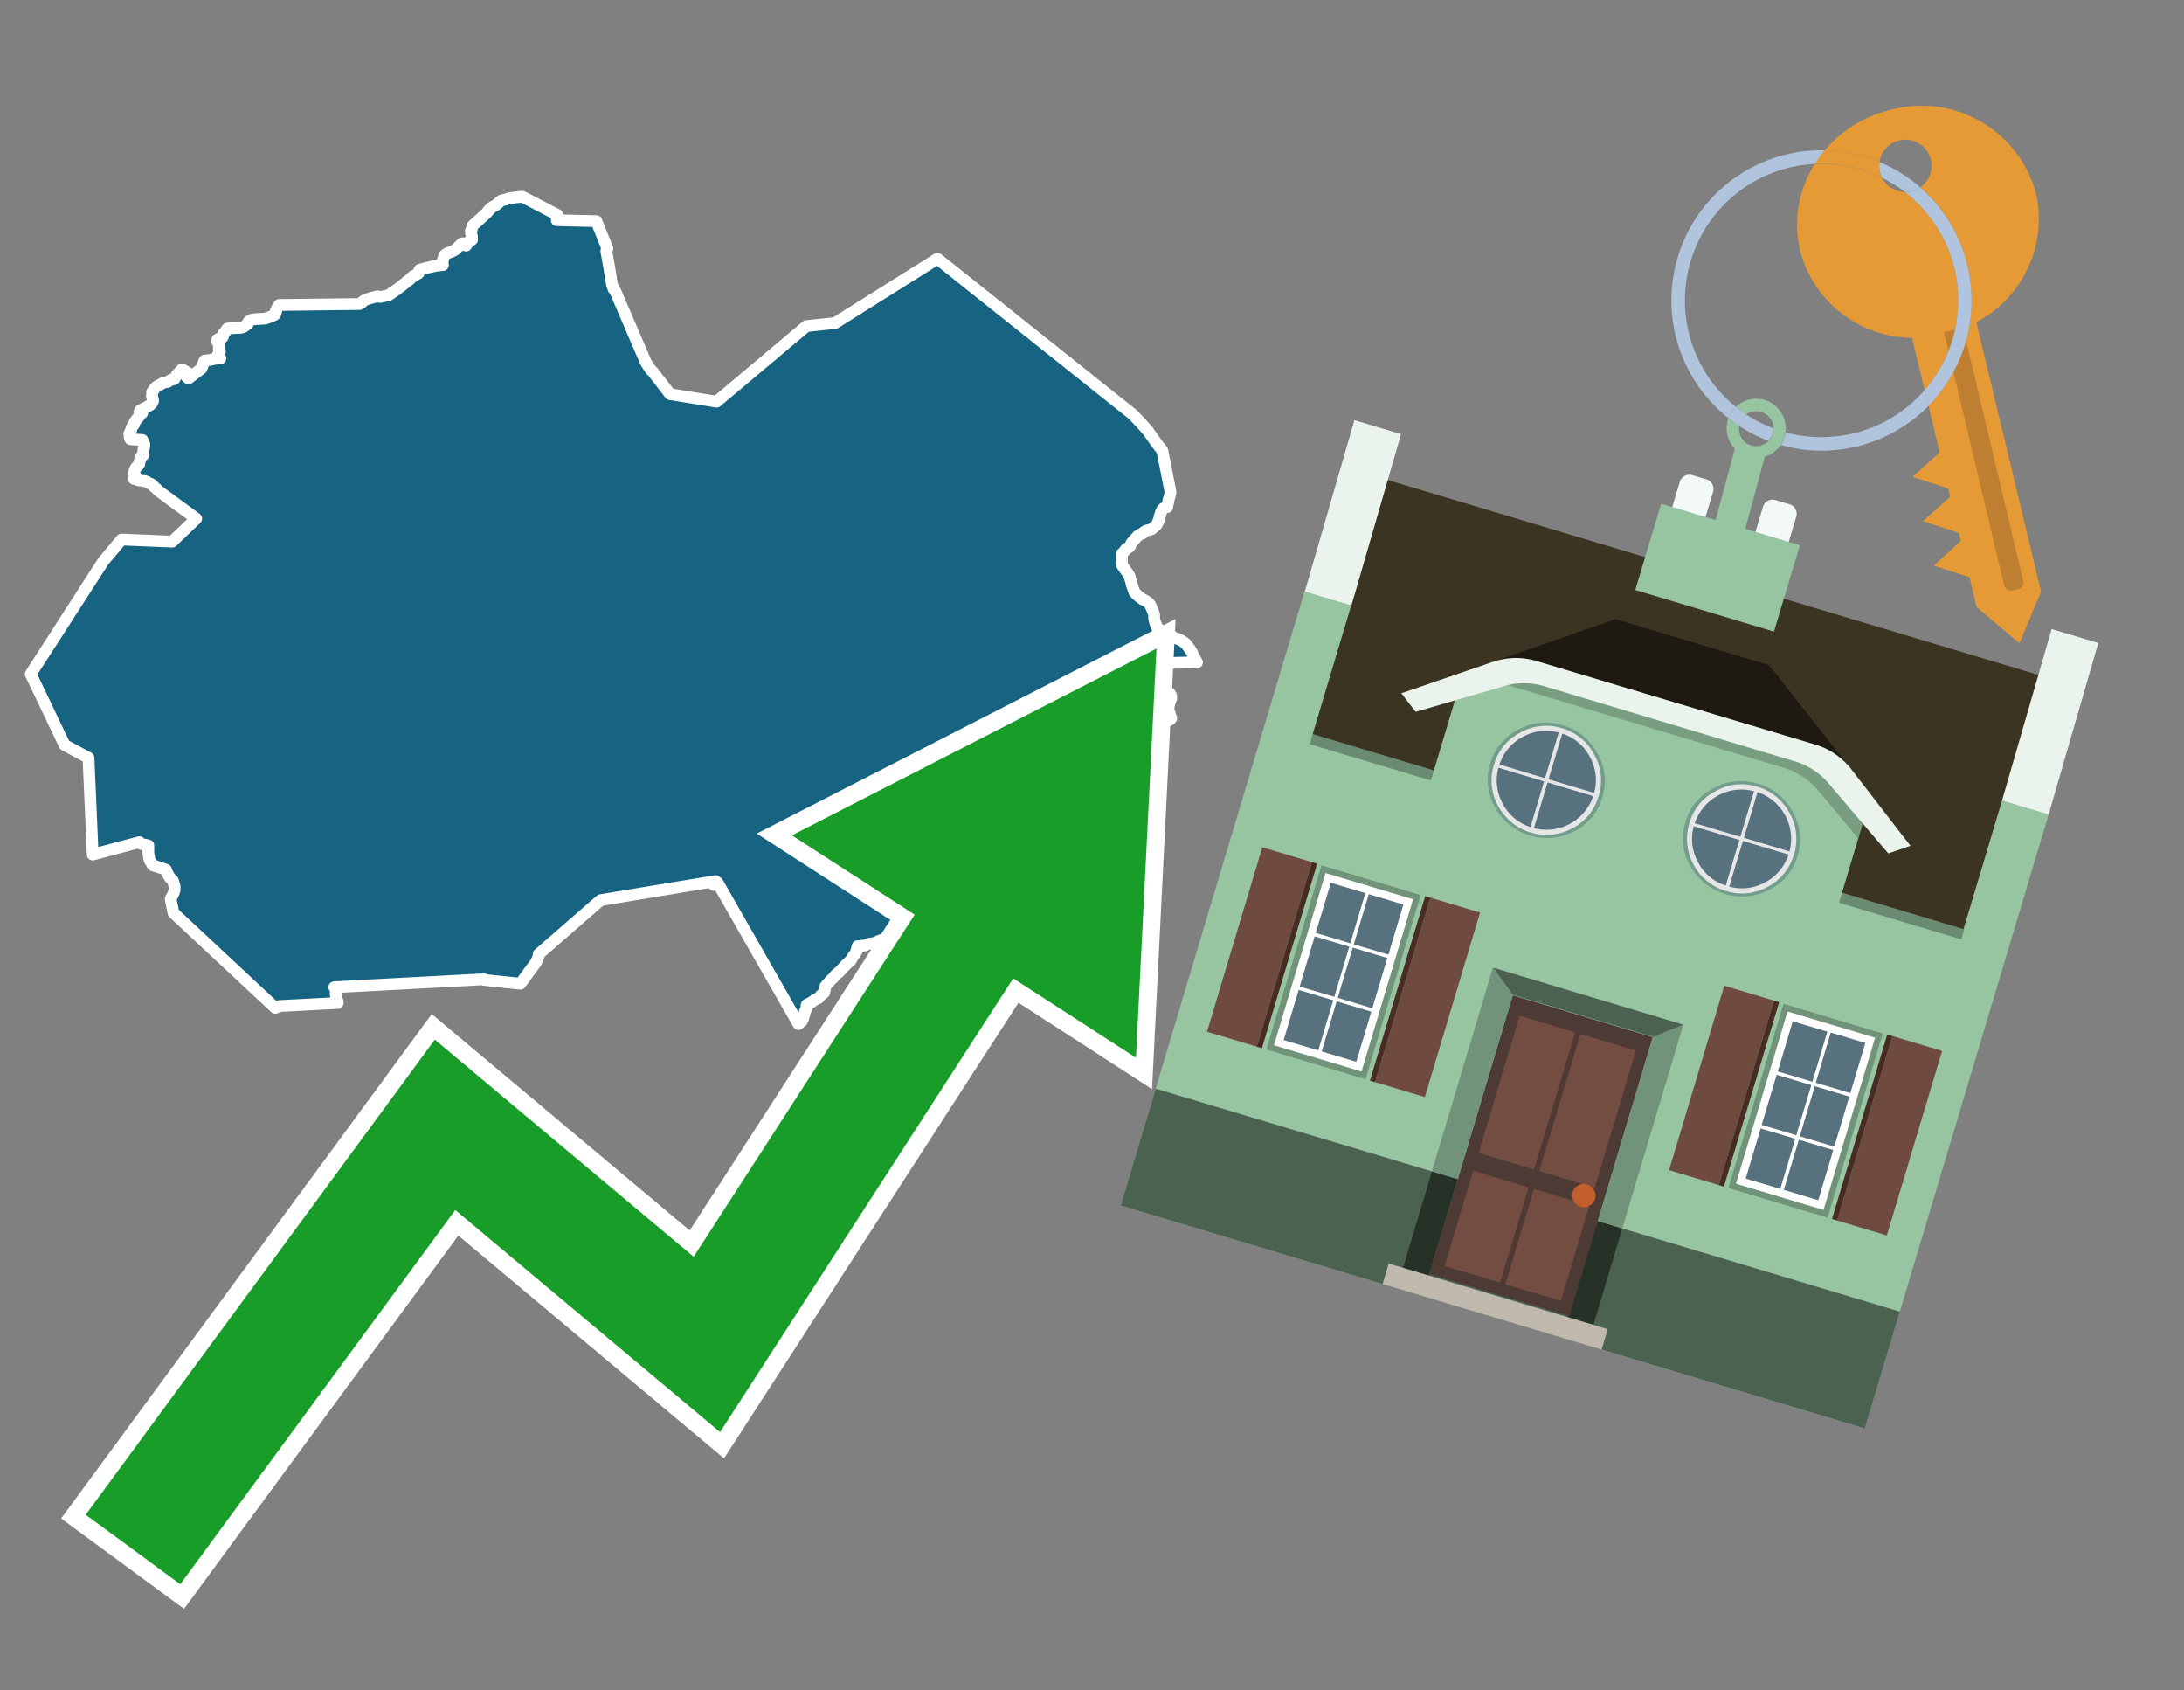
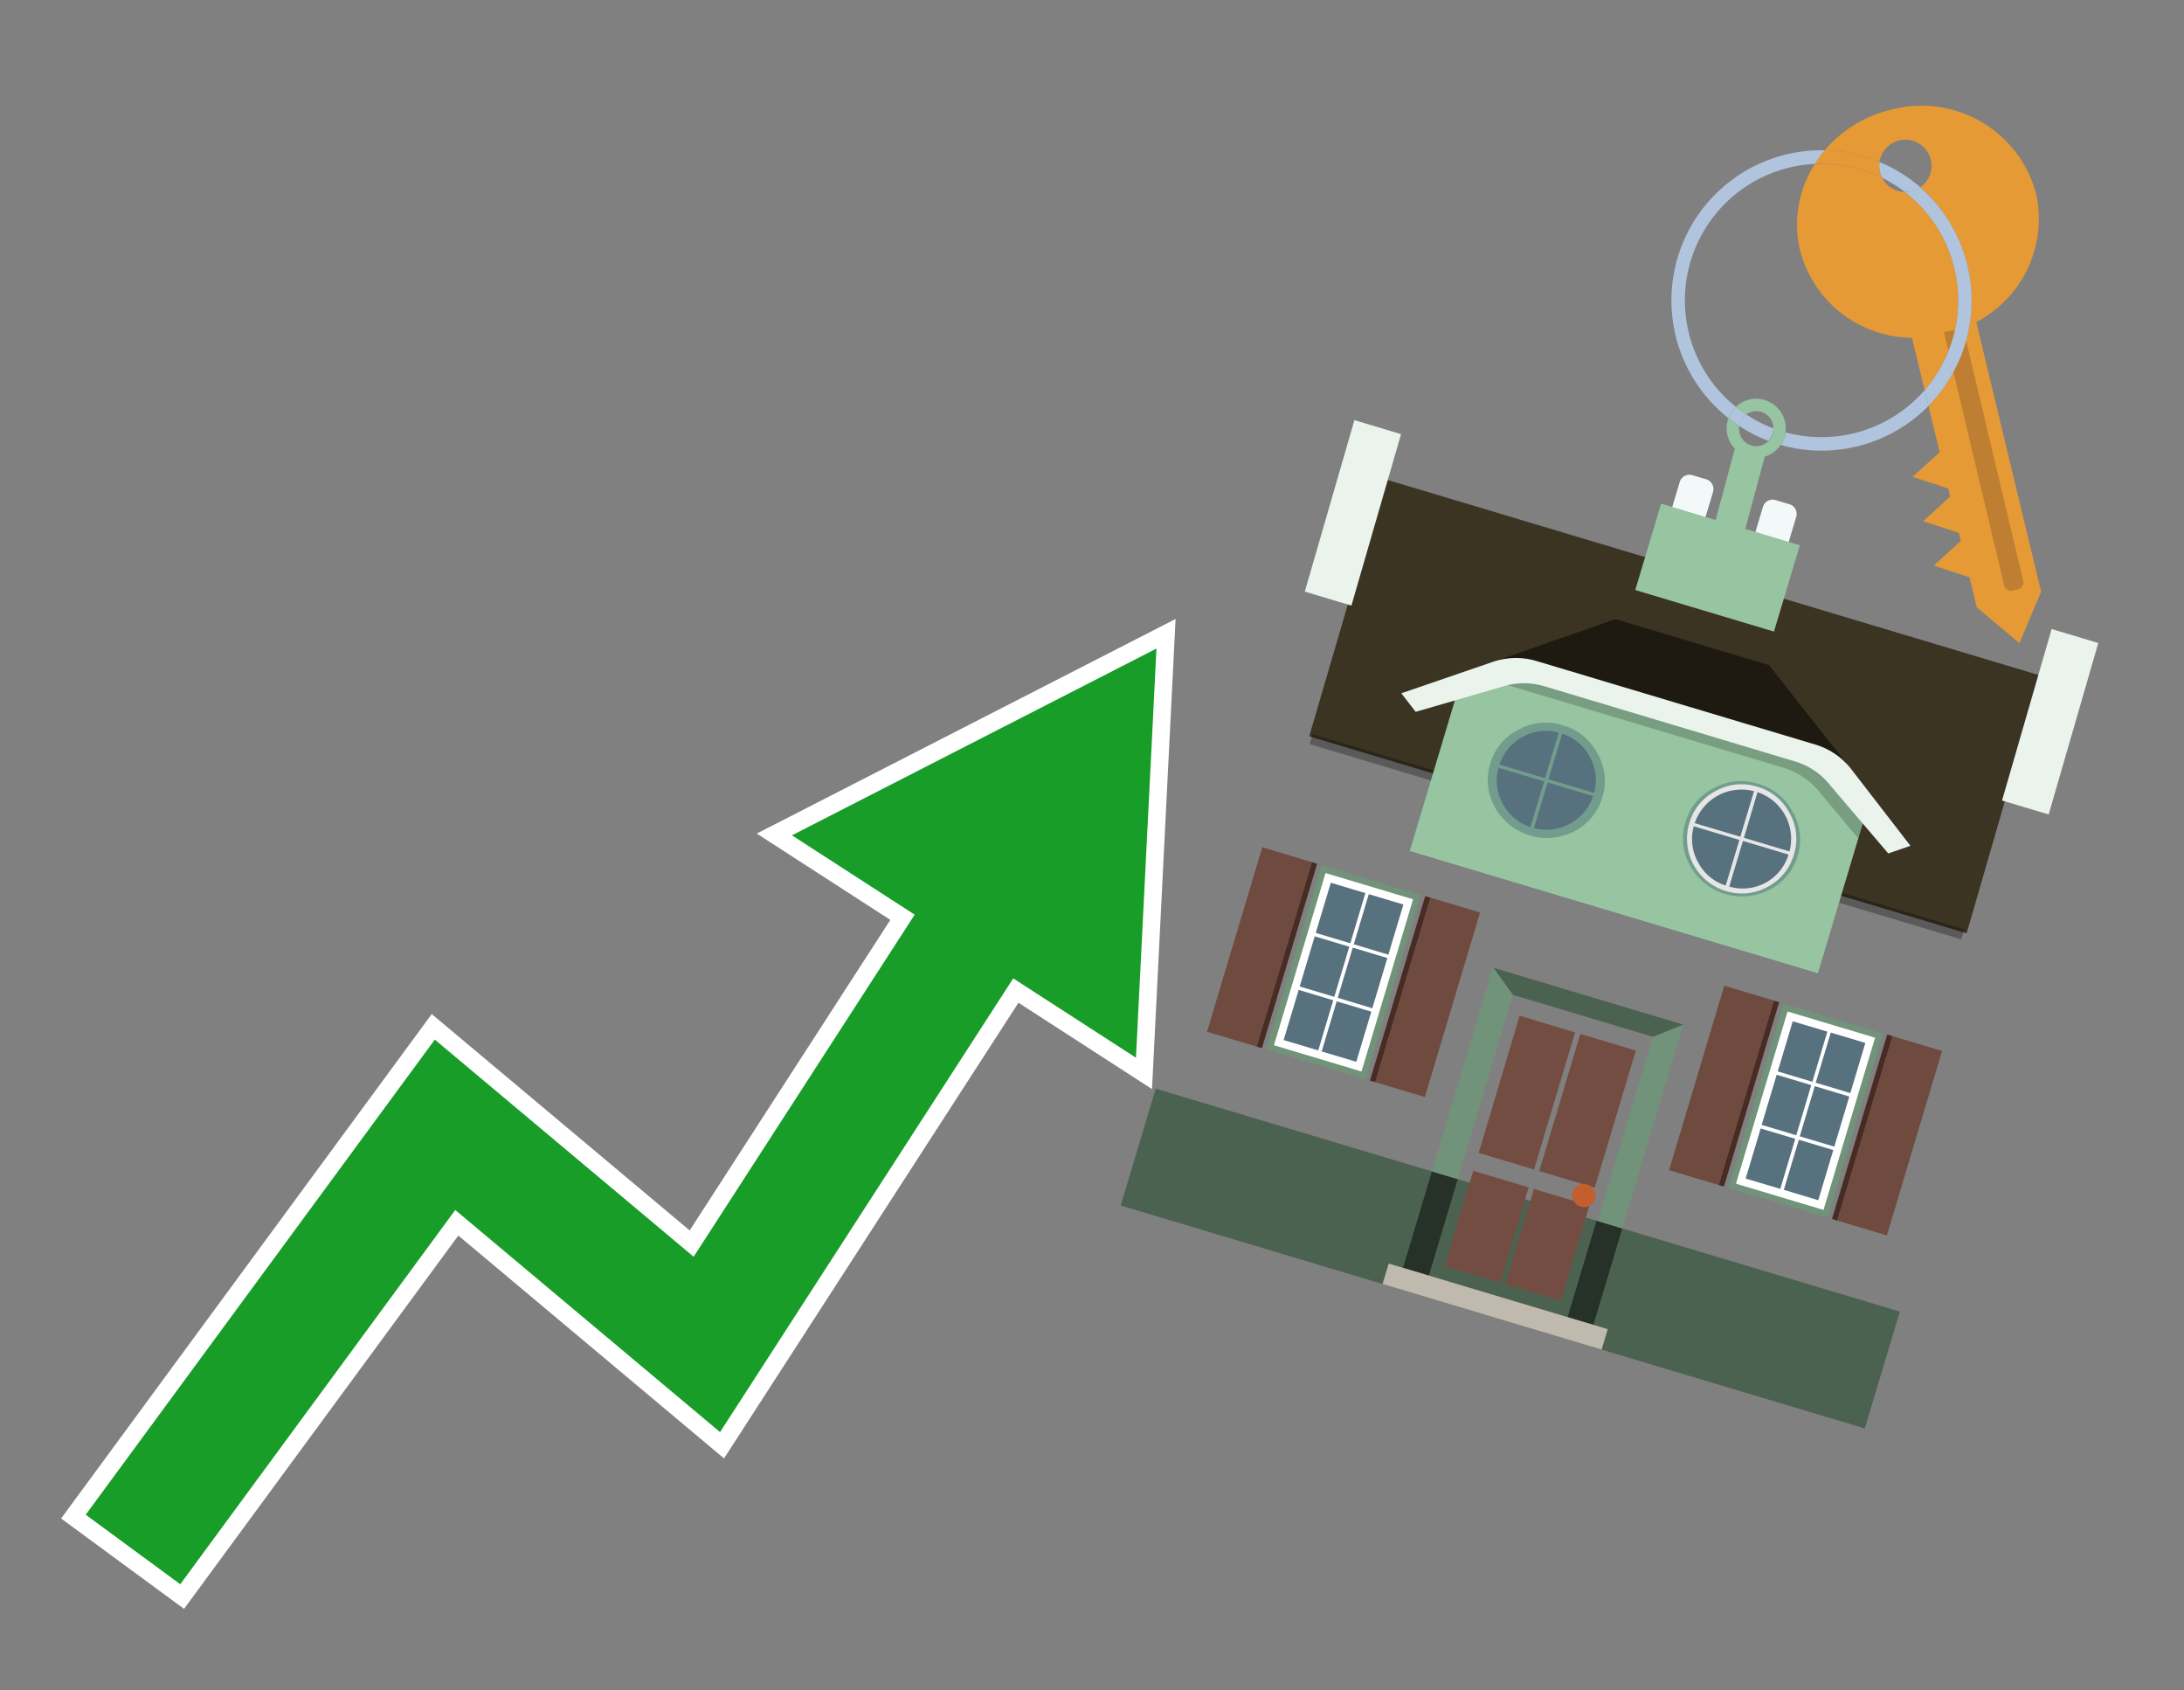
<svg xmlns="http://www.w3.org/2000/svg" id="Text" width="93.05" height="72" viewBox="0 0 93.05 72">
  <rect x="0" y="0" width="93.05" height="72" fill="#808080" stroke="none" />
-   <polygon points="1.31,28.71 4.4,23.91 5.18,22.98 7.34,23.07 8.36,22.09 7.94,21.78 7.27,21.29 7.08,21.15 7.04,21.12 6.78,20.93 6.74,20.89 6.69,20.84 6.64,20.8 6.61,20.77 6.57,20.74 6.54,20.7 6.5,20.66 6.46,20.63 6.41,20.6 6.32,20.57 6.26,20.52 6.16,20.49 5.89,20.46 5.82,20.43 5.71,20.4 5.71,20.37 5.75,20.34 5.77,20.29 5.76,20.26 5.75,20.23 5.74,20.2 5.72,20.17 5.73,20.13 5.72,20.1 5.73,20.07 5.74,20.03 5.75,20 5.76,19.97 5.78,19.94 5.8,19.91 5.83,19.88 5.88,19.84 5.91,19.8 5.93,19.77 5.92,19.74 5.94,19.71 5.94,19.68 5.95,19.65 5.97,19.6 5.98,19.57 5.97,19.54 6.01,19.46 6.05,19.43 6.09,19.4 6.12,19.37 6.1,19.34 6.1,19.27 6.11,19.24 6.11,19.16 6.12,19.1 6.14,19.05 6.15,19 6.15,18.97 6.15,18.93 6.14,18.9 6.1,18.84 6.09,18.79 6.07,18.74 5.56,18.71 5.54,18.68 5.53,18.65 5.52,18.62 5.52,18.58 5.52,18.54 5.51,18.5 5.51,18.47 5.53,18.44 5.59,18.31 5.6,18.24 5.63,18.19 5.65,18.14 5.67,18.11 5.71,18.08 5.71,18.05 5.74,17.99 5.77,17.94 5.79,17.9 5.83,17.85 5.86,17.82 5.9,17.77 5.93,17.74 5.96,17.7 6.02,17.62 6.06,17.59 5.94,17.56 5.95,17.53 5.96,17.5 6,17.46 6.07,17.43 6.12,17.4 6.2,17.37 6.24,17.34 6.3,17.31 6.35,17.28 6.4,17.25 6.44,17.21 6.48,17.17 6.5,17.14 6.52,17.08 6.52,17.05 6.51,17 6.5,16.96 6.49,16.93 6.48,16.9 6.47,16.87 6.48,16.82 6.48,16.76 6.49,16.73 6.48,16.7 6.5,16.67 6.53,16.64 6.54,16.61 6.57,16.58 6.59,16.55 6.61,16.52 6.64,16.49 6.71,16.44 6.79,16.4 6.87,16.36 6.91,16.33 6.96,16.3 7.14,16.27 7.18,16.24 7.23,16.21 7.28,16.18 7.43,16.15 7.46,16.09 7.51,16 7.53,15.97 7.55,15.94 7.59,15.9 7.7,15.79 7.75,15.73 7.98,15.86 7.95,16.05 8.03,16.12 8.58,15.7 8.59,15.67 8.63,15.59 8.64,15.56 8.65,15.52 8.66,15.49 8.69,15.4 8.71,15.36 8.96,15.33 9.11,15.29 9.39,15.26 9.36,15.23 9.3,15.2 9.29,15.17 9.28,15.14 9.28,15.11 9.29,15.08 9.33,15.04 9.35,15 9.37,14.96 9.35,14.93 9.35,14.89 9.35,14.86 9.32,14.83 9.33,14.8 9.35,14.77 9.33,14.73 9.33,14.7 9.34,14.66 9.34,14.63 9.31,14.6 9.26,14.57 9.26,14.53 9.27,14.49 9.26,14.46 9.31,14.43 9.44,14.4 9.48,14.37 9.5,14.34 9.5,14.29 9.51,14.25 9.52,14.2 9.56,14.17 9.6,14.14 9.61,14.11 9.63,14.08 9.67,14.05 9.66,14.02 9.7,13.99 10.28,13.96 10.39,13.92 10.47,13.86 10.53,13.82 10.56,13.79 10.57,13.73 10.6,13.69 10.63,13.66 10.68,13.63 10.8,13.6 11.31,13.57 11.41,13.53 11.53,13.49 11.64,13.44 11.7,13.41 11.73,13.37 11.73,13.34 11.75,13.31 11.76,13.28 11.75,13.25 11.77,13.22 11.78,13.19 11.8,13.14 11.82,13.09 11.86,13.04 11.89,12.99 15.32,12.95 15.37,12.92 15.43,12.88 15.45,12.85 15.48,12.82 15.53,12.79 15.6,12.76 15.68,12.73 15.82,12.69 16.08,12.62 16.19,12.65 16.54,12.58 16.59,12.55 16.64,12.52 16.68,12.49 16.71,12.46 16.77,12.43 17.03,12.24 17.12,12.17 17.27,12.05 17.31,12.01 17.38,11.96 17.45,11.91 17.48,11.88 17.5,11.85 17.55,11.82 17.58,11.79 17.6,11.76 17.68,11.73 17.73,11.7 17.78,11.67 17.83,11.64 17.85,11.61 17.84,11.58 17.85,11.55 17.86,11.52 17.88,11.49 18.05,11.44 18.3,11.38 18.45,11.35 18.57,11.32 18.87,11.29 18.86,11.26 18.86,11.22 18.86,11.17 18.86,11.12 18.87,11.08 18.88,11.05 18.9,10.97 18.92,10.91 18.93,10.88 18.97,10.85 19.02,10.81 19.09,10.77 19.2,10.74 19.4,10.64 19.49,10.55 19.53,10.51 19.66,10.39 19.69,10.36 19.71,10.42 19.86,10.46 19.95,10.33 19.96,10.3 20.03,10.27 20.06,10.24 20.11,10.21 20.11,10.18 20.11,10.15 20.1,10.12 20.11,10.09 20.09,10.06 20.1,10.03 20.09,10 20.08,9.97 20.07,9.94 20.08,9.91 20.07,9.88 20.06,9.84 20.07,9.81 20.1,9.78 20.1,9.75 20.11,9.72 20.12,9.68 20.13,9.65 20.13,9.62 20.44,9.34 20.75,9.06 20.76,9.03 20.79,9 20.82,8.97 20.83,8.94 20.88,8.91 20.91,8.86 20.96,8.83 21.01,8.8 21.12,8.74 21.16,8.71 21.21,8.67 21.26,8.63 21.29,8.59 21.34,8.56 21.38,8.53 21.55,8.5 21.61,8.47 21.73,8.44 21.95,8.41 22.26,8.38 23.74,9.15 23.73,9.2 23.72,9.26 23.72,9.29 23.72,9.38 25.41,9.42 25.46,9.55 25.88,10.59 25.83,10.69 25.96,11.41 26.07,12.1 26.08,12.13 26.14,12.31 26.18,12.35 26.21,12.39 27.52,15.44 27.73,15.76 27.81,15.83 28.55,16.79 30.53,17.11 34.36,13.89 35.58,13.76 39.94,11.02 48.27,17.66 48.61,18.02 48.84,18.28 48.91,18.36 49.27,18.87 49.52,19.19 49.87,20.96 49.86,20.99 49.85,21.06 49.82,21.18 49.81,21.21 49.78,21.32 49.77,21.39 49.75,21.48 49.73,21.6 49.61,21.63 49.56,21.66 49.53,21.69 49.51,21.72 49.46,21.82 49.45,21.87 49.44,21.91 49.43,21.96 49.4,22 49.4,22.04 49.38,22.15 49.35,22.19 49.34,22.23 49.31,22.29 49.3,22.32 49.27,22.36 49.2,22.43 49.14,22.47 49.1,22.51 49.07,22.54 48.97,22.57 48.84,22.6 48.75,22.65 48.71,22.69 48.69,22.72 48.59,22.75 48.55,22.78 48.5,22.81 48.45,22.85 48.22,23.11 48.2,23.14 48.16,23.22 48.15,23.25 48.14,23.28 48.1,23.31 48.06,23.34 47.99,23.37 47.95,23.41 47.93,23.44 47.91,23.47 47.84,23.55 47.8,23.58 47.8,23.65 47.8,23.7 47.8,23.76 47.8,23.81 47.8,23.87 47.79,23.95 47.79,24.03 47.81,24.08 47.92,24.24 47.96,24.3 47.99,24.33 48.01,24.37 48.04,24.4 48.09,24.49 48.11,24.52 48.13,24.55 48.14,24.61 48.17,24.71 48.19,24.77 48.2,24.81 48.21,24.87 48.22,24.91 48.24,24.96 48.25,25 48.27,25.05 48.28,25.08 48.3,25.13 48.32,25.19 48.33,25.22 48.36,25.25 48.4,25.3 48.49,25.38 48.52,25.41 48.58,25.45 48.63,25.49 48.66,25.52 48.78,25.57 48.82,25.6 48.87,25.63 48.96,25.7 49.01,25.77 49.03,25.83 49.06,25.89 49.1,25.99 49.13,26.06 49.16,26.15 49.17,26.18 49.17,26.24 49.17,26.31 49.18,26.39 49.19,26.43 49.2,26.46 49.21,26.49 49.22,26.54 49.24,26.57 49.24,26.6 49.27,26.63 49.27,26.67 49.28,26.7 49.3,26.74 49.37,26.79 49.4,26.82 49.45,26.87 49.52,26.9 49.56,26.93 49.79,26.96 49.85,27 49.88,27.04 49.89,27.07 49.92,27.12 49.98,27.15 50.08,27.18 50.19,27.22 50.27,27.25 50.34,27.29 50.43,27.35 50.52,27.42 50.54,27.45 50.57,27.48 50.64,27.58 50.66,27.61 50.7,27.65 50.72,27.7 50.77,27.77 50.8,27.82 50.81,27.85 50.83,27.91 50.85,27.96 50.86,28 50.91,28.04 50.92,28.07 50.94,28.11 50.97,28.15 50.98,28.18 51,28.21 49.68,28.24 49.67,28.28 49.62,28.31 49.61,28.34 49.58,28.37 49.55,28.4 49.52,28.43 49.51,28.46 49.48,28.5 49.47,28.53 49.45,28.56 49.44,28.59 49.42,28.62 49.4,28.65 49.38,28.74 49.41,28.77 49.42,28.81 49.43,28.85 49.44,28.88 49.45,28.92 49.47,28.95 49.45,28.98 49.46,29.01 49.45,29.04 49.46,29.07 49.49,29.1 49.49,29.14 49.51,29.17 49.47,29.2 49.48,29.23 49.54,29.26 49.57,29.29 49.58,29.32 49.64,29.36 49.72,29.39 49.74,29.43 49.74,29.46 49.79,29.49 49.83,29.52 49.84,29.55 49.87,29.59 49.89,29.62 49.9,29.66 49.87,29.69 49.88,29.73 49.9,29.76 49.89,29.79 49.86,29.85 49.84,29.88 49.84,29.93 49.82,29.96 49.81,30.02 49.8,30.05 49.77,30.08 49.77,30.13 49.77,30.17 49.79,30.2 49.79,30.24 49.76,30.27 49.77,30.3 49.8,30.33 49.82,30.36 49.84,30.39 49.83,30.43 49.84,30.46 49.86,30.49 49.89,30.54 49.9,30.6 49.86,30.65 49.8,30.68 49.32,30.71 48.88,30.77 48.84,30.74 48.87,30.57 46.17,30.81 46.12,30.84 46.1,30.87 46.06,30.92 46.04,30.95 46.02,30.98 46.01,31.01 45.97,31.04 45.94,31.07 45.91,31.11 45.88,31.14 45.85,31.21 45.84,31.24 45.82,31.27 45.81,31.32 45.81,31.35 45.8,31.38 45.78,31.41 45.75,31.44 45.69,31.47 45.59,31.5 45.53,31.53 45.23,31.18 42.67,31.57 42.65,31.6 42.61,31.65 42.58,31.69 42.53,31.77 42.49,31.81 42.47,31.84 42.43,31.88 42.41,31.91 42.39,31.94 42.38,31.97 42.37,32 42.36,32.08 42.36,32.14 42.37,32.18 42.39,32.24 42.42,32.31 42.44,32.34 42.45,32.37 42.47,32.41 42.49,32.44 42.5,32.51 42.52,32.56 42.52,32.6 42.52,32.64 42.53,32.7 42.53,32.75 42.53,32.82 42.52,32.85 42.51,32.92 42.53,33 42.54,33.06 42.56,33.12 42.57,33.15 42.58,33.18 42.58,33.21 42.59,33.24 42.59,33.27 42.59,33.31 42.58,33.36 42.57,33.39 42.54,33.42 42.54,33.49 42.54,33.53 42.52,33.59 42.51,33.65 42.49,33.69 42.48,33.73 42.47,33.8 42.44,33.89 42.42,33.93 42.38,34 42.35,34.04 42.32,34.08 42.31,34.12 42.29,34.17 42.26,34.23 42.25,34.26 42.24,34.29 42.21,34.32 42.2,34.35 42.19,34.38 42.18,34.41 42.17,34.44 42.15,34.48 42.14,34.51 42.13,34.55 42.12,34.61 42.11,34.65 42.1,34.68 42.1,34.71 42.09,34.74 42.08,34.77 42.05,34.8 42.04,34.83 42.01,34.87 42,34.9 42,34.95 42.01,34.98 42.02,35.01 42.02,35.04 42.03,35.07 42.02,35.1 42.02,35.14 42.01,35.17 41.99,35.2 41.97,35.23 42.14,35.41 42.21,35.45 42.7,35.52 42.77,35.57 42.82,35.6 42.71,36.08 42.54,36.05 42.48,36.13 42.37,37 41.66,38.1 41.64,38.42 41.48,38.39 40.93,38.46 40.89,38.5 40.87,38.53 40.87,38.56 40.87,38.59 40.85,38.62 40.83,38.65 40.74,38.69 40.7,38.72 39.78,38.75 39.63,38.78 39.48,38.81 39.44,38.84 39.47,38.91 39.48,38.94 39.5,38.99 39.55,39.04 39.7,39.07 39.74,39.1 39.86,39.13 39.94,39.16 39.98,39.2 40.01,39.23 39.92,39.26 39.85,39.29 39.77,39.34 39.72,39.37 39.67,39.4 39.59,39.44 39.56,39.48 39.55,39.51 39.56,39.55 39.14,39.58 38.79,39.62 38.71,39.65 38.65,39.68 38.59,39.71 38.48,39.74 38.35,39.78 38.32,39.81 38.25,39.84 38.2,39.87 38.11,39.9 38.02,39.93 37.88,39.96 37.77,39.99 37.51,40.05 37.41,40.09 37.42,40.12 37.31,40.15 37.14,40.18 36.98,40.21 36.91,40.24 36.87,40.27 36.54,40.3 36.53,40.33 36.52,40.36 36.51,40.4 36.5,40.44 36.5,40.49 36.49,40.52 36.47,40.56 36.44,40.61 36.35,40.73 36.33,40.76 36.31,40.79 36.28,40.85 36.25,40.89 36.24,40.92 36.19,40.95 36.1,41.04 36.05,41.08 36.02,41.11 36,41.14 35.97,41.17 35.93,41.21 35.9,41.25 35.86,41.28 35.84,41.31 35.82,41.34 35.78,41.37 35.75,41.4 35.72,41.43 35.65,41.48 35.6,41.53 35.57,41.56 35.54,41.6 35.51,41.64 35.48,41.67 35.37,41.77 35.34,41.81 35.32,41.84 35.29,41.87 35.23,41.93 35.2,41.97 35.16,42.02 35.14,42.15 35.13,42.19 35.13,42.22 35.12,42.25 35.11,42.28 35.02,42.35 34.92,42.45 34.9,42.48 34.88,42.51 34.79,42.55 34.73,42.58 34.57,42.69 34.44,42.76 34.38,42.79 34.36,42.82 34.36,42.89 34.36,42.96 34.35,42.99 34.31,43.04 34.29,43.11 34.28,43.14 34.28,43.17 34.23,43.33 34.22,43.39 34.19,43.44 34.16,43.5 34.1,43.54 34.02,43.62 30.57,37.59 30.4,37.69 30.41,37.65 30.43,37.62 30.48,37.53 25.59,38.34 22.95,40.64 22.96,40.67 22.96,40.7 22.91,40.82 22.84,40.99 22.17,41.9 20.64,41.74 20.63,41.71 14.24,42.05 14.29,42.08 14.31,42.11 14.3,42.31 14.31,42.4 14.35,42.61 14.38,42.64 14.39,42.72 11.9,42.85 11.73,42.93 7.39,38.88 7.27,38.29 7.33,38.18 7.4,38.03 7.43,37.94 7.44,37.91 7.44,37.85 7.44,37.74 7.36,37.5 7.33,37.47 7.29,37.44 7.27,37.41 7.23,37.37 7.21,37.34 7.18,37.28 7.13,37.19 7.1,37.13 7.07,37.04 6.79,36.95 6.65,36.9 6.54,36.87 6.5,36.84 6.47,36.8 6.45,36.75 6.43,36.71 6.4,36.68 6.38,36.65 6.36,36.59 6.36,36.54 6.35,36.5 6.34,36.46 6.32,36.33 6.32,36.29 6.32,36.01 6.19,35.98 6.02,35.95 5.94,35.91 5.94,35.87 3.95,36.4 3.77,32.28 2.75,31.73 " fill="#166382" stroke="#fff" stroke-linejoin="round" stroke-width="0.5" />
  <polygon points="49.272 27.624 33.741 35.58 38.97 38.959 29.553 53.529 18.525 44.281 3.652 64.518 7.681 67.479 19.396 51.538 30.678 60.999 43.169 41.673 48.398 45.053 49.272 27.624" fill="none" stroke="#fff" stroke-miterlimit="10" stroke-width="1.5" />
  <polygon points="49.272 27.624 33.741 35.58 38.97 38.959 29.553 53.529 18.525 44.281 3.652 64.518 7.681 67.479 19.396 51.538 30.678 60.999 43.169 41.673 48.398 45.053 49.272 27.624" fill="#179d28" />
  <path d="M80.19,7.577a1.16,1.16,0,0,1-.094-.251,1.114,1.114,0,0,1-.018-.429A6.367,6.367,0,0,0,77.743,6.4a5.269,5.269,0,0,0-.423.577c.1,0,.192-.007.288-.007A5.794,5.794,0,0,1,80.19,7.577Z" fill="#e69a35" />
  <path d="M77.608,6.4A6.394,6.394,0,0,0,73.64,17.81a1.26,1.26,0,0,1,.317-.48A5.821,5.821,0,0,1,77.32,6.981a5.269,5.269,0,0,1,.423-.577Z" fill="#b0c4de" />
  <path d="M84.2,13.72a4.962,4.962,0,0,0,2.545-5.48,5.047,5.047,0,0,0-6.179-3.566A5.322,5.322,0,0,0,77.743,6.4a6.367,6.367,0,0,1,2.335.493,1.114,1.114,0,1,1,1.736,1.084,6.392,6.392,0,0,1,.347,9.3l.479,1.985-.438.4-.716.648.92.3.6.2.082.341-.438.4-.716.648.92.3.605.2.082.341-.438.4-.716.649.92.3.605.2.307,1.274,1.821,1.534.921-2.2Z" fill="#e69a35" />
  <path d="M81.154,8.179a1.115,1.115,0,0,1-.964-.6,5.794,5.794,0,0,0-2.582-.6c-.1,0-.192,0-.288.007a4.783,4.783,0,0,0-.625,3.685,4.962,4.962,0,0,0,4.765,3.715L82,16.617a5.82,5.82,0,0,0-.846-8.438Z" fill="#e69a35" />
  <path d="M74.1,18.142a6.386,6.386,0,0,0,1.232.63.73.73,0,0,0,.224-.527h0a5.783,5.783,0,0,1-1.159-.593A.733.733,0,0,0,74.1,18.142Z" fill="#b0c4de" />
  <path d="M74.4,17.652q-.228-.152-.44-.322a1.26,1.26,0,0,0-.317.48c.148.117.3.228.46.332A.733.733,0,0,1,74.4,17.652Z" fill="#b0c4de" />
  <path d="M74.824,16.984a1.257,1.257,0,0,0-.867.346c.141.114.288.222.44.322a.731.731,0,0,1,1.159.593h0a.732.732,0,1,1-1.463,0,.7.7,0,0,1,.007-.1c-.158-.1-.312-.215-.46-.332a1.258,1.258,0,0,0,.273,1.3l-.979,3.635,1.275.341.98-3.639a1.266,1.266,0,0,0,.681-.5,1.249,1.249,0,0,0,.2-.538,1.328,1.328,0,0,0,.012-.168A1.262,1.262,0,0,0,74.824,16.984Z" fill="#97c4a1" />
  <path d="M85.974,25.1l-.226.053a.3.3,0,0,1-.362-.223l-2.56-10.777.81-.193L86.2,24.736A.3.3,0,0,1,85.974,25.1Z" fill="#bf7f32" />
  <path d="M80.1,7.326a1.16,1.16,0,0,0,.094.251,5.833,5.833,0,0,1,.964.6,1.137,1.137,0,0,0,.287-.031,1.108,1.108,0,0,0,.373-.167A6.371,6.371,0,0,0,80.078,6.9,1.114,1.114,0,0,0,80.1,7.326Z" fill="#b0c4de" />
  <path d="M77.608,18.618a5.836,5.836,0,0,1-1.534-.2,1.24,1.24,0,0,1-.2.537,6.4,6.4,0,0,0,6.291-1.666L82,16.617A5.807,5.807,0,0,1,77.608,18.618Z" fill="#b0c4de" />
  <path d="M81.814,7.981a1.108,1.108,0,0,1-.373.167,1.137,1.137,0,0,1-.287.031A5.82,5.82,0,0,1,82,16.617l.161.667a6.392,6.392,0,0,0-.347-9.3Z" fill="#b0c4de" />
  <polygon points="83.79 39.753 55.78 31.364 58.988 20.404 86.964 28.783 83.79 39.753 83.79 39.753" fill="#3c3422" fill-rule="evenodd" />
-   <polygon points="81.705 53.32 87.284 34.692 85.297 34.097 83.656 39.575 55.926 31.269 57.567 25.791 55.579 25.196 47.746 51.348 79.451 60.844 81.705 53.32" fill="#97c4a1" fill-rule="evenodd" />
  <rect x="69.522" y="21.148" width="0.444" height="28.983" transform="translate(15.592 92.226) rotate(-73.326)" opacity="0.3" />
  <polygon points="87.284 34.692 85.297 34.097 87.411 26.793 89.398 27.388 87.284 34.692 87.284 34.692" fill="#eaf3ec" fill-rule="evenodd" />
  <polygon points="57.578 25.794 55.591 25.199 57.705 17.896 59.692 18.491 57.578 25.794 57.578 25.794" fill="#eaf3ec" fill-rule="evenodd" />
  <polygon points="79.451 60.844 80.943 55.865 49.238 46.369 47.747 51.348 79.451 60.844 79.451 60.844" fill="#4c6251" fill-rule="evenodd" />
  <path d="M71.566,20.528l-.522,1.743,1.418.425.523-1.744a.432.432,0,0,0-.289-.536l-.593-.177A.431.431,0,0,0,71.566,20.528Z" fill="#f3f9f8" fill-rule="evenodd" />
  <path d="M75.111,21.589l-.522,1.743,1.418.425.522-1.743a.43.43,0,0,0-.289-.536l-.593-.178A.43.43,0,0,0,75.111,21.589Z" fill="#f3f9f8" fill-rule="evenodd" />
  <polygon points="75.368 28.329 68.829 26.37 63.807 28.121 78.733 32.591 75.368 28.329" fill="#1e1a11" />
  <polygon points="78.248 32.422 64.442 28.287 62.236 28.998 60.064 36.247 77.453 41.455 79.651 34.116 78.248 32.422" fill="#97c4a1" />
  <path d="M77.74,32.516S65.088,28.725,65,28.7l-.938.43,11.892,3.562a3.175,3.175,0,0,1,1.532,1l1.685,2.02.327-1.09Z" fill-rule="evenodd" opacity="0.2" />
  <path d="M77.35,31.716,65.458,28.154a3.041,3.041,0,0,0-1.854.037l-3.9,1.339.611.79,3.626-1.054a3.045,3.045,0,0,1,1.855-.037l10.673,3.2A3.028,3.028,0,0,1,78,33.477l2.45,2.874.945-.325-2.518-3.26A3.036,3.036,0,0,0,77.35,31.716Z" fill="#eaf3ec" />
  <polygon points="76.683 23.223 70.773 21.453 69.671 25.132 75.581 26.902 76.683 23.223 76.683 23.223" fill="#97c4a1" fill-rule="evenodd" />
  <g id="Symbol_9_0_Layer2_0_MEMBER_8_MEMBER_21_MEMBER_0_FILL" data-name="Symbol 9 0 Layer2 0 MEMBER 8 MEMBER 21 MEMBER 0 FILL">
    <path d="M66.584,30.892a2.39,2.39,0,0,0-1.891.189,2.317,2.317,0,0,0-1.2,1.448A2.345,2.345,0,0,0,63.7,34.4a2.528,2.528,0,0,0,3.367,1.008,2.339,2.339,0,0,0,1.2-1.447,2.313,2.313,0,0,0-.208-1.87A2.394,2.394,0,0,0,66.584,30.892Z" fill="#729d8c" />
  </g>
  <g id="Symbol_9_0_Layer2_0_MEMBER_8_MEMBER_21_MEMBER_1_FILL" data-name="Symbol 9 0 Layer2 0 MEMBER 8 MEMBER 21 MEMBER 1 FILL">
-     <path d="M66.547,31.016a2.241,2.241,0,0,0-1.769.185,2.213,2.213,0,0,0-1.127,1.376,2.239,2.239,0,0,0,.185,1.768,2.341,2.341,0,0,0,3.145.942,2.234,2.234,0,0,0,1.126-1.376,2.207,2.207,0,0,0-.185-1.768A2.237,2.237,0,0,0,66.547,31.016Z" fill="#e6e6e6" />
-   </g>
+     </g>
  <g id="Symbol_9_0_Layer2_0_MEMBER_8_MEMBER_21_MEMBER_2_MEMBER_0_FILL" data-name="Symbol 9 0 Layer2 0 MEMBER 8 MEMBER 21 MEMBER 2 MEMBER 0 FILL">
    <path d="M65.787,33.284,63.843,32.7a2.036,2.036,0,0,0,.186,1.539,2.015,2.015,0,0,0,1.175.986Z" fill="#58717f" />
  </g>
  <g id="Symbol_9_0_Layer2_0_MEMBER_8_MEMBER_21_MEMBER_2_MEMBER_1_FILL" data-name="Symbol 9 0 Layer2 0 MEMBER 8 MEMBER 21 MEMBER 2 MEMBER 1 FILL">
    <path d="M65.827,33.148l.582-1.944a2.01,2.01,0,0,0-1.523.178,2.037,2.037,0,0,0-1,1.183Z" fill="#58717f" />
  </g>
  <g id="Symbol_9_0_Layer2_0_MEMBER_8_MEMBER_21_MEMBER_2_MEMBER_2_FILL" data-name="Symbol 9 0 Layer2 0 MEMBER 8 MEMBER 21 MEMBER 2 MEMBER 2 FILL">
    <path d="M67.878,33.91l-1.943-.582-.582,1.944a2.1,2.1,0,0,0,2.525-1.362Z" fill="#58717f" />
  </g>
  <g id="Symbol_9_0_Layer2_0_MEMBER_8_MEMBER_21_MEMBER_2_MEMBER_3_FILL" data-name="Symbol 9 0 Layer2 0 MEMBER 8 MEMBER 21 MEMBER 2 MEMBER 3 FILL">
    <path d="M66.558,31.249l-.582,1.943,1.943.582a2.031,2.031,0,0,0-.186-1.539A2.009,2.009,0,0,0,66.558,31.249Z" fill="#58717f" />
  </g>
  <g id="Symbol_9_0_Layer2_0_MEMBER_8_MEMBER_21_MEMBER_0_FILL-2" data-name="Symbol 9 0 Layer2 0 MEMBER 8 MEMBER 21 MEMBER 0 FILL">
    <path d="M74.9,33.384a2.4,2.4,0,0,0-1.891.189,2.316,2.316,0,0,0-1.2,1.448,2.341,2.341,0,0,0,.209,1.87A2.527,2.527,0,0,0,75.387,37.9a2.345,2.345,0,0,0,1.2-1.447,2.314,2.314,0,0,0-.209-1.87A2.389,2.389,0,0,0,74.9,33.384Z" fill="#729d8c" />
  </g>
  <g id="Symbol_9_0_Layer2_0_MEMBER_8_MEMBER_21_MEMBER_1_FILL-2" data-name="Symbol 9 0 Layer2 0 MEMBER 8 MEMBER 21 MEMBER 1 FILL">
    <path d="M74.867,33.508a2.239,2.239,0,0,0-1.768.185,2.21,2.21,0,0,0-1.127,1.376,2.316,2.316,0,0,0,1.564,2.883,2.261,2.261,0,0,0,1.765-.173A2.237,2.237,0,0,0,76.428,36.4a2.209,2.209,0,0,0-.185-1.769A2.239,2.239,0,0,0,74.867,33.508Z" fill="#e6e6e6" />
  </g>
  <g id="Symbol_9_0_Layer2_0_MEMBER_8_MEMBER_21_MEMBER_2_MEMBER_0_FILL-2" data-name="Symbol 9 0 Layer2 0 MEMBER 8 MEMBER 21 MEMBER 2 MEMBER 0 FILL">
    <path d="M74.107,35.776l-1.943-.582a2.031,2.031,0,0,0,.186,1.539,2.009,2.009,0,0,0,1.175.986Z" fill="#58717f" />
  </g>
  <g id="Symbol_9_0_Layer2_0_MEMBER_8_MEMBER_21_MEMBER_2_MEMBER_1_FILL-2" data-name="Symbol 9 0 Layer2 0 MEMBER 8 MEMBER 21 MEMBER 2 MEMBER 1 FILL">
    <path d="M74.148,35.64,74.73,33.7a2.1,2.1,0,0,0-2.525,1.362Z" fill="#58717f" />
  </g>
  <g id="Symbol_9_0_Layer2_0_MEMBER_8_MEMBER_21_MEMBER_2_MEMBER_2_FILL-2" data-name="Symbol 9 0 Layer2 0 MEMBER 8 MEMBER 21 MEMBER 2 MEMBER 2 FILL">
-     <path d="M76.2,36.4l-1.943-.582-.582,1.944a2.015,2.015,0,0,0,1.523-.178A2.036,2.036,0,0,0,76.2,36.4Z" fill="#58717f" />
+     <path d="M76.2,36.4l-1.943-.582-.582,1.944A2.036,2.036,0,0,0,76.2,36.4Z" fill="#58717f" />
  </g>
  <g id="Symbol_9_0_Layer2_0_MEMBER_8_MEMBER_21_MEMBER_2_MEMBER_3_FILL-2" data-name="Symbol 9 0 Layer2 0 MEMBER 8 MEMBER 21 MEMBER 2 MEMBER 3 FILL">
    <path d="M74.879,33.741,74.3,35.684l1.943.582a2.1,2.1,0,0,0-1.361-2.525Z" fill="#58717f" />
  </g>
  <polygon points="51.426 43.946 53.542 44.58 55.896 36.723 53.78 36.089 51.426 43.946 51.426 43.946" fill="#6e4a3f" fill-rule="evenodd" />
  <polygon points="53.542 44.58 53.764 44.647 56.117 36.789 55.896 36.723 53.542 44.58 53.542 44.58" fill="#482b22" fill-rule="evenodd" />
  <polygon points="60.706 46.726 58.59 46.092 60.943 38.235 63.059 38.868 60.706 46.726 60.706 46.726" fill="#6e4a3f" fill-rule="evenodd" />
  <polygon points="58.59 46.092 58.368 46.026 60.722 38.168 60.943 38.235 58.59 46.092 58.59 46.092" fill="#482b22" fill-rule="evenodd" />
  <rect x="53.146" y="39.209" width="8.19" height="4.408" transform="translate(1.145 84.365) rotate(-73.326)" fill="#719379" />
  <polygon points="60.205 38.304 56.474 37.187 54.277 44.522 58.008 45.639 60.205 38.304 60.205 38.304" fill="#fff" fill-rule="evenodd" />
  <path d="M59.792,38.527l-.64,2.136-1.474-.442.639-2.135,1.475.441Zm-1.621-.485-.64,2.136-1.474-.442L56.7,37.6l1.474.442Zm-2.158,1.84,1.475.441-.64,2.136-1.474-.441.639-2.136Zm-.683,2.282,1.474.441-.639,2.136L54.69,44.3l.64-2.135Zm.981,2.621.639-2.136,1.475.442-.64,2.135-1.474-.441Zm2.158-1.84L56.994,42.5l.64-2.136,1.474.442-.639,2.136Z" fill="#58717f" fill-rule="evenodd" />
  <polygon points="80.39 52.621 78.274 51.988 80.628 44.13 82.743 44.764 80.39 52.621 80.39 52.621" fill="#6e4a3f" fill-rule="evenodd" />
  <polygon points="78.274 51.988 78.053 51.921 80.406 44.064 80.628 44.13 78.274 51.988 78.274 51.988" fill="#482b22" fill-rule="evenodd" />
  <polygon points="71.111 49.842 73.227 50.476 75.58 42.619 73.464 41.985 71.111 49.842 71.111 49.842" fill="#6e4a3f" fill-rule="evenodd" />
  <polygon points="73.227 50.476 73.448 50.542 75.802 42.685 75.58 42.619 73.227 50.476 73.227 50.476" fill="#482b22" fill-rule="evenodd" />
  <rect x="72.83" y="45.105" width="8.19" height="4.408" transform="translate(9.534 107.426) rotate(-73.326)" fill="#719379" />
  <polygon points="76.159 43.083 79.889 44.2 77.692 51.535 73.962 50.418 76.159 43.083 76.159 43.083" fill="#fff" fill-rule="evenodd" />
  <path d="M76.381,43.5l1.475.442-.64,2.135-1.475-.441.64-2.136ZM78,43.981l1.474.442-.64,2.136-1.474-.442L78,43.981Zm.791,2.724-.64,2.135L76.679,48.4l.64-2.136,1.474.442Zm-.684,2.282-.639,2.135L76,50.68l.64-2.135,1.474.442Zm-2.26,1.65L74.375,50.2l.639-2.135,1.475.441-.64,2.136Zm-.791-2.724.64-2.135,1.474.441-.639,2.136-1.475-.442Z" fill="#58717f" fill-rule="evenodd" />
  <polygon points="67.888 56.431 69.118 52.323 68.019 51.994 66.789 56.102 67.888 56.431 67.888 56.431" fill="#263128" fill-rule="evenodd" />
  <polygon points="60.877 54.331 62.108 50.223 61.007 49.894 59.776 54.002 60.877 54.331 60.877 54.331" fill="#263128" fill-rule="evenodd" />
  <g id="Symbol_9_0_Layer2_0_MEMBER_8_MEMBER_12_MEMBER_0_FILL" data-name="Symbol 9 0 Layer2 0 MEMBER 8 MEMBER 12 MEMBER 0 FILL">
-     <path d="M70.418,44.178l-5.965-1.786L60.9,54.27l5.964,1.786Z" fill="#4e3a34" />
-   </g>
+     </g>
  <g id="Symbol_9_0_Layer2_0_MEMBER_8_MEMBER_12_MEMBER_1_MEMBER_0_FILL" data-name="Symbol 9 0 Layer2 0 MEMBER 8 MEMBER 12 MEMBER 1 MEMBER 0 FILL">
    <path d="M65.358,49.815l1.75-5.843-2.363-.708L63,49.107Z" fill="#744d42" />
  </g>
  <g id="Symbol_9_0_Layer2_0_MEMBER_8_MEMBER_12_MEMBER_1_MEMBER_1_FILL" data-name="Symbol 9 0 Layer2 0 MEMBER 8 MEMBER 12 MEMBER 1 MEMBER 1 FILL">
    <path d="M67.331,44.039l-1.75,5.842,2.364.708,1.75-5.842Z" fill="#744d42" />
  </g>
  <g id="Symbol_9_0_Layer2_0_MEMBER_8_MEMBER_12_MEMBER_2_MEMBER_0_FILL" data-name="Symbol 9 0 Layer2 0 MEMBER 8 MEMBER 12 MEMBER 2 MEMBER 0 FILL">
    <path d="M63.915,54.633l1.215-4.058-2.363-.707-1.215,4.057Z" fill="#744d42" />
  </g>
  <g id="Symbol_9_0_Layer2_0_MEMBER_8_MEMBER_12_MEMBER_2_MEMBER_1_FILL" data-name="Symbol 9 0 Layer2 0 MEMBER 8 MEMBER 12 MEMBER 2 MEMBER 1 FILL">
    <path d="M66.5,55.407l1.215-4.057-2.363-.708L64.138,54.7Z" fill="#744d42" />
  </g>
  <g id="Symbol_9_0_Layer2_0_MEMBER_8_MEMBER_13_FILL" data-name="Symbol 9 0 Layer2 0 MEMBER 8 MEMBER 13 FILL">
    <path d="M67.959,51.058a.439.439,0,0,0-.045-.367.487.487,0,0,0-.669-.2.445.445,0,0,0-.239.282.457.457,0,0,0,.041.378.481.481,0,0,0,.293.242.459.459,0,0,0,.377-.042A.453.453,0,0,0,67.959,51.058Z" fill="#c35e2d" />
  </g>
  <g id="Symbol_9_0_Layer2_0_MEMBER_8_MEMBER_14_FILL" data-name="Symbol 9 0 Layer2 0 MEMBER 8 MEMBER 14 FILL">
    <path d="M64.557,42.047l-.951-.833-2.6,8.68,1.1.329Z" fill="#719379" />
  </g>
  <g id="Symbol_9_0_Layer2_0_MEMBER_8_MEMBER_15_FILL" data-name="Symbol 9 0 Layer2 0 MEMBER 8 MEMBER 15 FILL">
    <path d="M71.718,43.643l-1.2.19L68.072,52.01l1.046.313Z" fill="#719379" />
  </g>
  <g id="Symbol_9_0_Layer2_0_MEMBER_8_MEMBER_16_FILL" data-name="Symbol 9 0 Layer2 0 MEMBER 8 MEMBER 16 FILL">
    <path d="M63.627,41.22l.836,1.156,5.961,1.786,1.294-.519Z" fill="#4c6251" />
  </g>
  <polygon points="58.905 54.69 59.166 53.819 68.498 56.614 68.237 57.485 58.905 54.69 58.905 54.69" fill="#c0b9ad" fill-rule="evenodd" />
</svg>